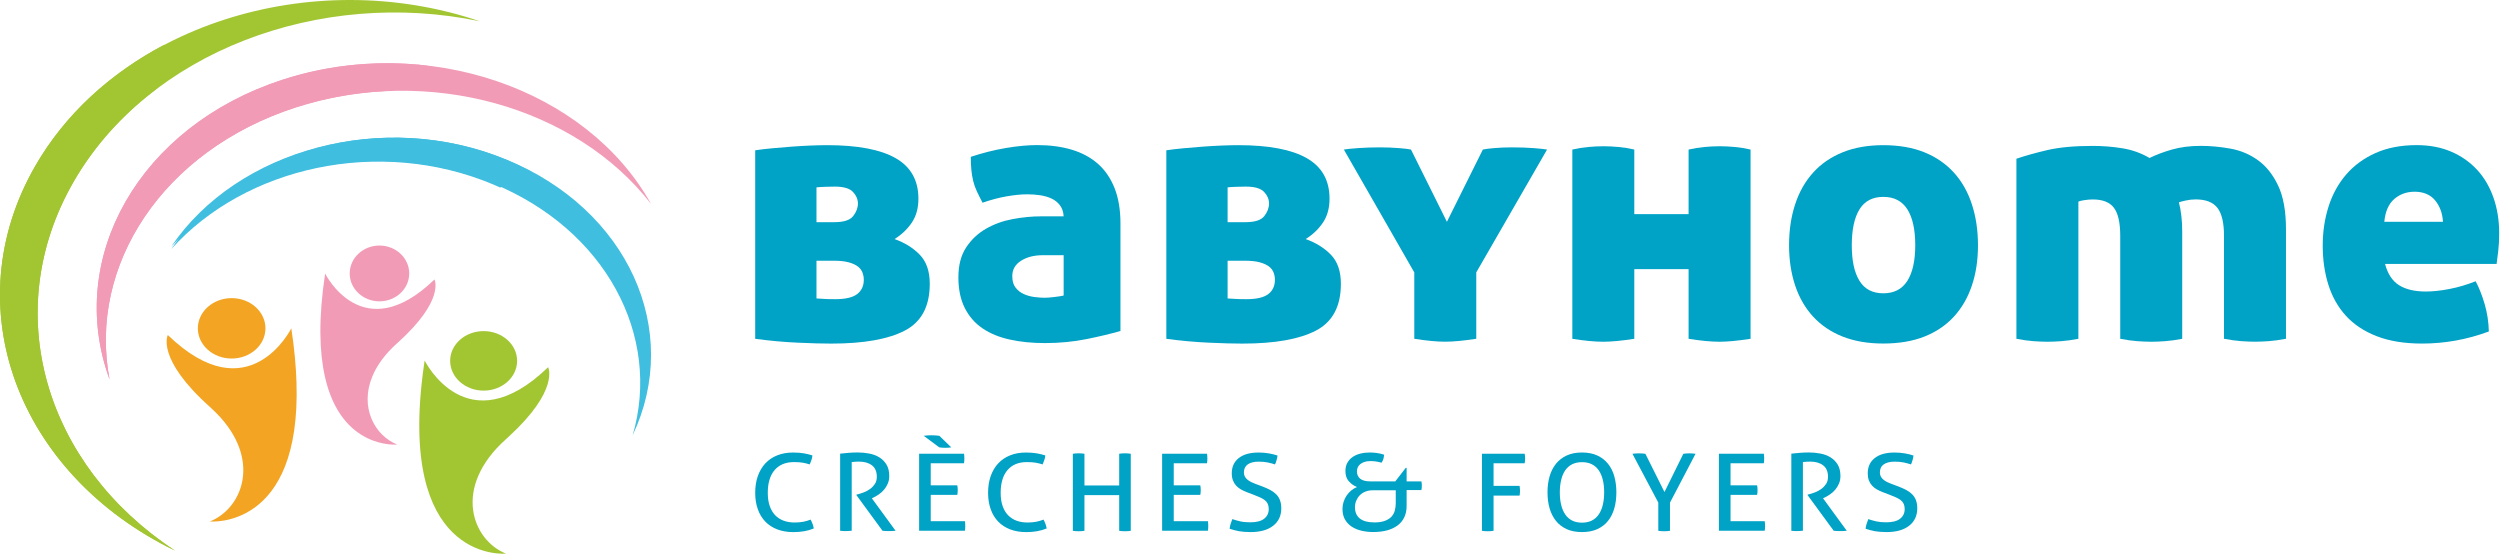
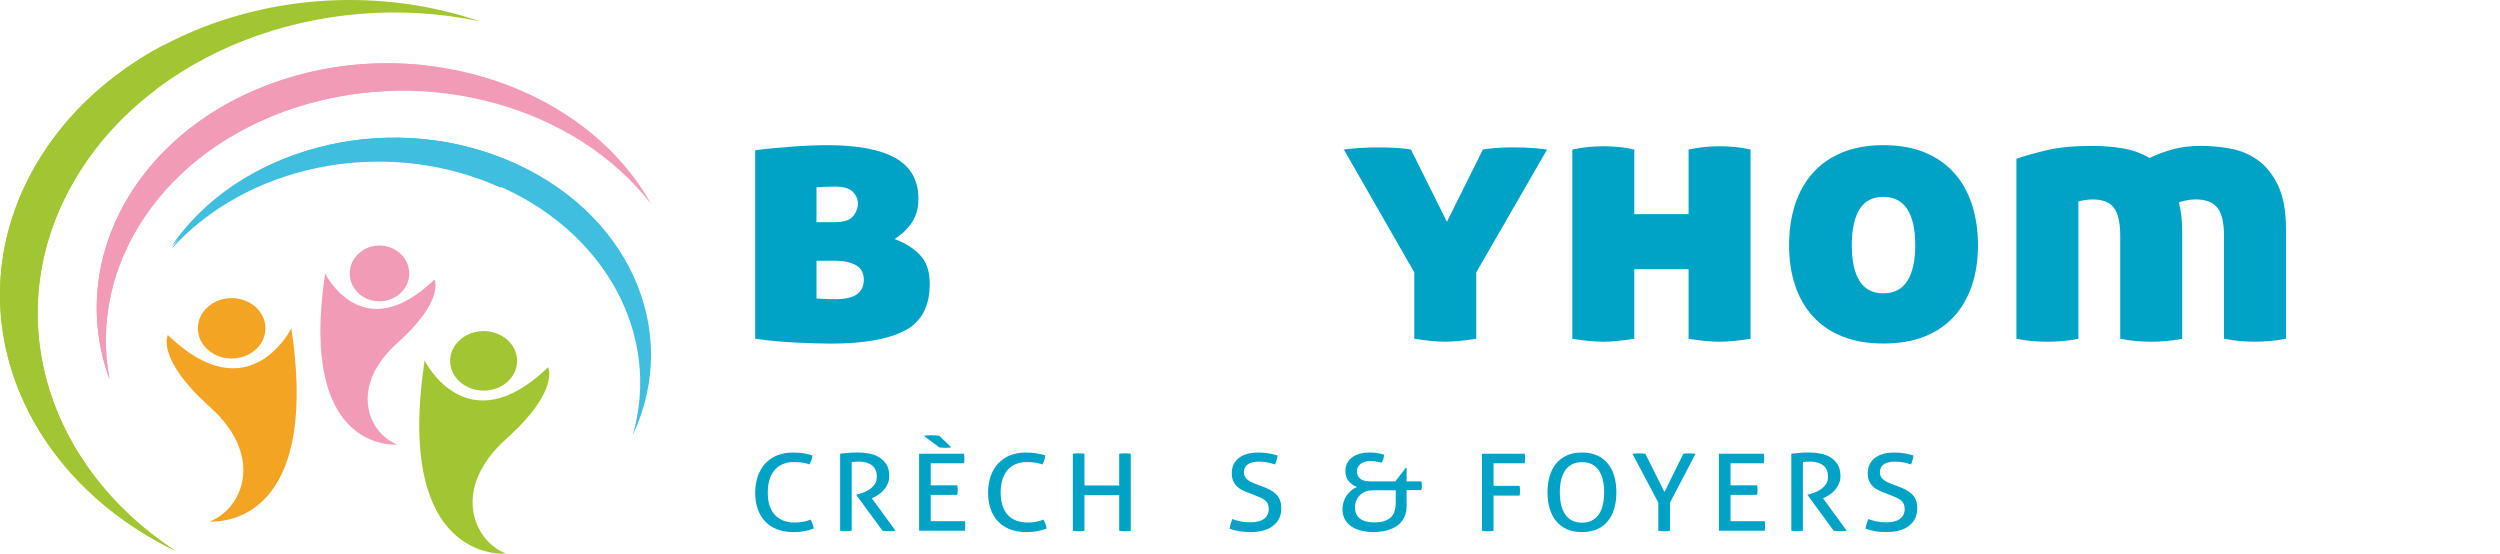
<svg xmlns="http://www.w3.org/2000/svg" width="672" height="149" viewBox="0 0 672 149" fill="none">
  <path d="M132.325 49.243C162.819 61.701 177.869 90.292 170.054 117C183.436 88.807 168.863 56.263 135.994 42.837C103.126 29.405 63.871 39.95 46 66.313C65.948 44.563 101.831 36.785 132.325 49.243Z" fill="#40BEE0" />
  <path d="M79.503 28.904C115.279 17.31 154.899 28.852 175 54.826C157.745 23.832 114.631 8.921 76.069 21.419C37.506 33.916 17.473 69.303 29.46 102C23.597 71.409 43.727 40.498 79.503 28.896V28.904Z" fill="#F29BB7" />
  <path d="M19.775 48.889C39.919 13.907 85.996 -3.296 129 5.727C83.614 -9.698 31.179 6.952 9.469 44.653C-12.241 82.354 4.661 127.428 47.079 148C12.096 125.06 -0.362 83.856 19.782 48.881L19.775 48.889Z" fill="#A2C632" />
  <path d="M110 73.504C110 77.644 106.416 81 101.996 81C97.576 81 94 77.644 94 73.504C94 69.364 97.584 66 101.996 66C106.409 66 110 69.364 110 73.504Z" fill="#F29BB7" />
  <path d="M139 96.996C139 101.413 134.965 105 130 105C125.035 105 121 101.413 121 96.996C121 92.58 125.028 89 130 89C134.972 89 139 92.58 139 96.996Z" fill="#A2C632" />
  <path d="M106.776 92.234C103.491 95.168 101.361 98.162 100.14 101.052C96.55 109.543 100.795 117.125 106.776 119.494C106.776 119.494 91.791 120.946 87.344 101.298C85.855 94.699 85.549 85.732 87.396 73.525C87.396 73.525 97.421 93.82 116.794 75.118C116.794 75.118 119.691 80.689 106.776 92.234Z" fill="#F29BB7" />
  <path d="M56.42 140.169C64.829 136.833 70.192 124.387 59.25 112.195C58.401 111.256 57.463 110.318 56.42 109.379C41.837 96.345 45.107 90.052 45.107 90.052C66.981 111.182 78.302 88.257 78.302 88.257C79.114 93.604 79.554 98.401 79.695 102.706C80.999 142.545 56.42 140.169 56.42 140.169Z" fill="#F2A422" />
  <path d="M62.267 96.375C67.285 96.375 71.353 92.74 71.353 88.257C71.353 83.773 67.285 80.138 62.267 80.138C57.248 80.138 53.18 83.773 53.18 88.257C53.18 92.74 57.248 96.375 62.267 96.375Z" fill="#F2A422" />
  <path d="M136.754 117.363C136.508 117.587 136.277 117.803 136.024 118.034C121.434 131.068 126.967 145.226 136.024 148.816C136.024 148.816 108.347 151.49 113.293 103.562C113.509 101.44 113.792 99.228 114.142 96.904C114.142 96.904 125.456 119.829 147.338 98.706C147.338 98.706 150.481 104.784 136.754 117.363Z" fill="#A2C632" />
  <path d="M134.465 50.42C137.141 48.885 139.996 47.495 143 46.283C140.809 45.085 138.52 43.972 136.127 42.974C103.21 29.227 63.897 40.019 46 67C65.977 44.74 101.913 36.78 132.452 49.529C133.131 49.813 133.802 50.121 134.465 50.42Z" fill="#40BEE0" />
  <path d="M115 17.664C102.233 16.125 88.835 17.216 75.941 21.407C37.477 33.907 17.494 69.298 29.451 102C23.603 71.405 43.682 40.489 79.367 28.886C87.341 26.294 95.515 24.866 103.608 24.485C106.982 21.99 110.801 19.704 114.993 17.657L115 17.664Z" fill="#F29BB7" />
  <path d="M19.749 48.869C25.423 38.992 33.163 30.535 42.319 23.684C42.282 23.094 42.252 22.512 42.252 21.914C42.252 18.507 42.926 15.183 44.193 12C29.689 19.628 17.468 30.692 9.453 44.64C-12.22 82.346 4.653 127.425 47 148C12.075 125.057 -0.361 83.847 19.749 48.869Z" fill="#A2C632" />
  <path d="M203.01 40.4C204.32 40.2 205.83 40.02 207.54 39.86C209.25 39.7 210.99 39.55 212.76 39.42C214.53 39.29 216.26 39.19 217.94 39.12C219.62 39.06 221.08 39.02 222.33 39.02C230.54 39.02 236.69 40.19 240.76 42.52C244.83 44.85 246.87 48.48 246.87 53.41C246.87 55.91 246.29 58.03 245.14 59.77C243.99 61.51 242.43 63.01 240.46 64.26C243.22 65.25 245.49 66.66 247.26 68.5C249.03 70.34 249.92 72.94 249.92 76.29C249.92 82.34 247.69 86.53 243.22 88.86C238.75 91.19 232.14 92.36 223.41 92.36C221.11 92.36 218.1 92.28 214.39 92.11C210.68 91.94 206.88 91.6 203 91.07V40.4H203.01ZM219.47 59.72H224.3C226.8 59.72 228.47 59.18 229.33 58.09C230.18 57.01 230.61 55.87 230.61 54.69C230.61 53.57 230.17 52.54 229.28 51.59C228.39 50.64 226.77 50.16 224.4 50.16C223.68 50.16 222.84 50.18 221.89 50.21C220.94 50.24 220.13 50.29 219.47 50.36V59.73V59.72ZM219.47 70.07V80.22C219.67 80.22 220.19 80.25 221.05 80.32C221.9 80.39 223.05 80.42 224.5 80.42C227.26 80.42 229.23 79.96 230.42 79.04C231.6 78.12 232.19 76.84 232.19 75.2C232.19 74.54 232.07 73.9 231.84 73.28C231.61 72.66 231.2 72.11 230.61 71.65C230.02 71.19 229.2 70.81 228.15 70.52C227.1 70.22 225.72 70.08 224.01 70.08H219.48L219.47 70.07Z" fill="#00A2C6" />
-   <path d="M257.62 74.51C257.62 71.29 258.31 68.63 259.69 66.53C261.07 64.43 262.84 62.75 265.01 61.5C267.18 60.25 269.58 59.38 272.21 58.89C274.84 58.4 277.4 58.15 279.9 58.15H285.91C285.84 56.97 285.52 55.98 284.92 55.19C284.33 54.4 283.57 53.79 282.65 53.37C281.73 52.94 280.71 52.65 279.59 52.48C278.47 52.32 277.32 52.23 276.14 52.23C274.56 52.23 272.72 52.41 270.62 52.77C268.52 53.13 266.35 53.71 264.11 54.49C263.52 53.37 263.01 52.36 262.58 51.43C262.15 50.51 261.82 49.57 261.59 48.62C261.36 47.67 261.2 46.68 261.1 45.66C261 44.64 260.95 43.48 260.95 42.16C264.1 41.11 267.24 40.32 270.36 39.79C273.48 39.26 276.29 39 278.79 39C282.21 39 285.3 39.41 288.06 40.23C290.82 41.05 293.17 42.32 295.11 44.02C297.05 45.73 298.54 47.91 299.6 50.58C300.65 53.24 301.18 56.41 301.18 60.09V88.97C298.68 89.69 295.66 90.42 292.11 91.14C288.56 91.86 284.82 92.22 280.87 92.22C277.45 92.22 274.31 91.91 271.46 91.28C268.6 90.66 266.15 89.65 264.12 88.27C262.08 86.89 260.49 85.07 259.34 82.8C258.19 80.53 257.61 77.76 257.61 74.47L257.62 74.51ZM280.89 80.03C281.48 80.03 282.33 79.97 283.45 79.83C284.57 79.7 285.39 79.57 285.91 79.44V68.6H280.29C277.99 68.6 276.05 69.09 274.47 70.08C272.89 71.07 272.1 72.45 272.1 74.22C272.1 75.54 272.4 76.57 272.99 77.32C273.58 78.08 274.32 78.65 275.21 79.05C276.1 79.45 277.05 79.71 278.07 79.84C279.09 79.97 280.02 80.04 280.88 80.04L280.89 80.03Z" fill="#00A2C6" />
-   <path d="M313.52 40.4C314.83 40.2 316.34 40.02 318.05 39.86C319.76 39.7 321.5 39.55 323.27 39.42C325.04 39.29 326.77 39.19 328.45 39.12C330.13 39.06 331.59 39.02 332.84 39.02C341.05 39.02 347.2 40.19 351.27 42.52C355.34 44.85 357.38 48.48 357.38 53.41C357.38 55.91 356.8 58.03 355.65 59.77C354.5 61.51 352.94 63.01 350.97 64.26C353.73 65.25 356 66.66 357.77 68.5C359.54 70.34 360.43 72.94 360.43 76.29C360.43 82.34 358.2 86.53 353.73 88.86C349.26 91.19 342.65 92.36 333.92 92.36C331.62 92.36 328.61 92.28 324.9 92.11C321.19 91.94 317.39 91.6 313.51 91.07V40.4H313.52ZM329.98 59.72H334.81C337.31 59.72 338.98 59.18 339.84 58.09C340.69 57.01 341.12 55.87 341.12 54.69C341.12 53.57 340.68 52.54 339.79 51.59C338.9 50.64 337.28 50.16 334.91 50.16C334.19 50.16 333.35 50.18 332.4 50.21C331.45 50.24 330.64 50.29 329.98 50.36V59.73V59.72ZM329.98 70.07V80.22C330.18 80.22 330.7 80.25 331.56 80.32C332.41 80.39 333.56 80.42 335.01 80.42C337.77 80.42 339.74 79.96 340.93 79.04C342.11 78.12 342.7 76.84 342.7 75.2C342.7 74.54 342.58 73.9 342.35 73.28C342.12 72.66 341.71 72.11 341.12 71.65C340.53 71.19 339.71 70.81 338.66 70.52C337.61 70.22 336.23 70.08 334.52 70.08H329.99L329.98 70.07Z" fill="#00A2C6" />
  <path d="M398.59 40.2C399.12 40.07 400.12 39.94 401.6 39.81C403.08 39.68 404.67 39.61 406.38 39.61C408.55 39.61 410.49 39.68 412.2 39.81C413.91 39.94 415.12 40.07 415.85 40.2L396.82 73.22V91.06C395.11 91.32 393.57 91.52 392.19 91.65C390.81 91.78 389.56 91.85 388.44 91.85C387.32 91.85 386.07 91.78 384.69 91.65C383.31 91.52 381.8 91.32 380.16 91.06V73.22L361.23 40.2C361.95 40.07 363.22 39.94 365.03 39.81C366.84 39.68 368.83 39.61 370.99 39.61C372.7 39.61 374.37 39.68 376.02 39.81C377.66 39.94 378.75 40.07 379.27 40.2L388.93 59.62L398.59 40.2Z" fill="#00A2C6" />
  <path d="M453.89 72.34H439.3V91.07C437.59 91.33 436.05 91.53 434.67 91.66C433.29 91.79 432.04 91.86 430.92 91.86C429.8 91.86 428.55 91.79 427.17 91.66C425.79 91.53 424.28 91.33 422.64 91.07V40.2C424.08 39.87 425.51 39.64 426.93 39.51C428.34 39.38 429.71 39.31 431.02 39.31C432.27 39.31 433.62 39.38 435.06 39.51C436.5 39.64 437.92 39.87 439.3 40.2V57.55H453.89V40.2C455.33 39.87 456.76 39.64 458.18 39.51C459.59 39.38 460.96 39.31 462.27 39.31C463.58 39.31 464.87 39.38 466.31 39.51C467.75 39.64 469.17 39.87 470.55 40.2V91.07C468.84 91.33 467.3 91.53 465.92 91.66C464.54 91.79 463.29 91.86 462.17 91.86C461.05 91.86 459.8 91.79 458.42 91.66C457.04 91.53 455.53 91.33 453.89 91.07V72.34Z" fill="#00A2C6" />
  <path d="M480.9 65.93C480.9 61.92 481.44 58.26 482.53 54.94C483.61 51.62 485.22 48.78 487.36 46.41C489.49 44.04 492.14 42.22 495.3 40.94C498.46 39.66 502.1 39.02 506.24 39.02C510.38 39.02 514.13 39.66 517.28 40.94C520.44 42.22 523.08 44.05 525.22 46.41C527.36 48.77 528.97 51.62 530.05 54.94C531.13 58.26 531.68 61.92 531.68 65.93C531.68 69.94 531.14 73.47 530.05 76.72C528.97 79.97 527.35 82.77 525.22 85.1C523.08 87.43 520.44 89.22 517.28 90.47C514.13 91.72 510.44 92.34 506.24 92.34C502.04 92.34 498.45 91.71 495.3 90.47C492.15 89.22 489.5 87.43 487.36 85.1C485.22 82.77 483.61 79.97 482.53 76.72C481.45 73.47 480.9 69.87 480.9 65.93ZM514.82 65.93C514.82 61.72 514.11 58.5 512.7 56.27C511.29 54.04 509.13 52.92 506.24 52.92C503.35 52.92 501.21 54.04 499.83 56.27C498.45 58.51 497.76 61.73 497.76 65.93C497.76 70.13 498.45 73.26 499.83 75.49C501.21 77.73 503.34 78.84 506.24 78.84C509.14 78.84 511.28 77.72 512.7 75.49C514.11 73.26 514.82 70.07 514.82 65.93Z" fill="#00A2C6" />
  <path d="M562.53 39.22C565.22 39.22 567.89 39.43 570.51 39.86C573.14 40.29 575.57 41.16 577.8 42.47C579.51 41.62 581.51 40.86 583.81 40.2C586.11 39.54 588.71 39.21 591.6 39.21C594.16 39.21 596.81 39.46 599.54 39.95C602.27 40.44 604.73 41.48 606.93 43.06C609.13 44.64 610.94 46.9 612.35 49.86C613.76 52.82 614.47 56.73 614.47 61.59V91.06C612.76 91.39 611.22 91.6 609.84 91.7C608.46 91.8 607.24 91.85 606.19 91.85C605.07 91.85 603.82 91.8 602.44 91.7C601.06 91.6 599.51 91.39 597.81 91.06V63.36C597.81 59.88 597.22 57.38 596.04 55.87C594.86 54.36 592.92 53.6 590.22 53.6C589.3 53.6 588.4 53.7 587.51 53.9C586.62 54.1 586.01 54.26 585.69 54.39C586.28 56.69 586.58 59.32 586.58 62.28V91.07C584.87 91.4 583.33 91.61 581.95 91.71C580.57 91.81 579.35 91.86 578.3 91.86C577.18 91.86 575.93 91.81 574.55 91.71C573.17 91.61 571.63 91.4 569.92 91.07V63.37C569.92 59.89 569.36 57.39 568.24 55.88C567.12 54.37 565.22 53.61 562.52 53.61C561.8 53.61 561.02 53.68 560.2 53.81C559.38 53.94 558.87 54.07 558.67 54.2V91.07C556.96 91.4 555.42 91.61 554.04 91.71C552.66 91.81 551.44 91.86 550.39 91.86C549.27 91.86 548.02 91.81 546.64 91.71C545.26 91.61 543.72 91.4 542.01 91.07V42.67C544.31 41.88 547.07 41.11 550.29 40.35C553.51 39.6 557.58 39.22 562.51 39.22H562.53Z" fill="#00A2C6" />
-   <path d="M641.1 70.96C641.82 73.66 643.09 75.56 644.89 76.68C646.7 77.8 649.08 78.36 652.04 78.36C653.95 78.36 656.08 78.13 658.45 77.67C660.82 77.21 663.15 76.52 665.45 75.6C666.37 77.31 667.17 79.35 667.87 81.71C668.56 84.08 668.94 86.54 669 89.1C663.15 91.27 657.17 92.35 651.06 92.35C646.33 92.35 642.27 91.69 638.89 90.38C635.5 89.07 632.74 87.24 630.61 84.91C628.47 82.58 626.9 79.8 625.88 76.58C624.86 73.36 624.35 69.84 624.35 66.03C624.35 62.22 624.88 58.77 625.93 55.48C626.98 52.19 628.56 49.34 630.66 46.9C632.76 44.47 635.39 42.55 638.55 41.13C641.71 39.72 645.38 39.01 649.59 39.01C653.07 39.01 656.18 39.6 658.91 40.78C661.64 41.96 663.95 43.59 665.86 45.66C667.77 47.73 669.23 50.23 670.25 53.15C671.27 56.07 671.78 59.25 671.78 62.66C671.78 64.43 671.7 66.03 671.53 67.44C671.36 68.85 671.22 70.02 671.09 70.94H641.12L641.1 70.96ZM648.98 51.54C646.88 51.54 645.07 52.2 643.56 53.51C642.05 54.83 641.16 56.86 640.9 59.62H656.67C656.54 57.32 655.83 55.4 654.55 53.85C653.27 52.31 651.41 51.53 648.98 51.53V51.54Z" fill="#00A2C6" />
  <path d="M217.89 139.66C218.34 140.49 218.62 141.28 218.74 142.05C217.89 142.4 217.01 142.65 216.12 142.8C215.22 142.95 214.26 143.03 213.22 143.03C211.63 143.03 210.2 142.78 208.93 142.3C207.66 141.81 206.58 141.11 205.71 140.2C204.83 139.29 204.16 138.18 203.7 136.87C203.23 135.57 203 134.1 203 132.46C203 130.82 203.23 129.32 203.7 127.98C204.17 126.65 204.84 125.51 205.71 124.57C206.59 123.63 207.65 122.9 208.92 122.4C210.18 121.89 211.6 121.64 213.16 121.64C214.32 121.64 215.32 121.72 216.15 121.87C216.98 122.02 217.73 122.21 218.38 122.42C218.34 122.86 218.25 123.27 218.12 123.64C217.99 124.01 217.83 124.41 217.65 124.84C217.34 124.74 217.05 124.66 216.76 124.58C216.47 124.5 216.17 124.44 215.84 124.38C215.51 124.32 215.15 124.28 214.76 124.25C214.36 124.22 213.91 124.21 213.4 124.21C211.18 124.21 209.46 124.92 208.23 126.34C207 127.76 206.38 129.81 206.38 132.47C206.38 133.83 206.55 135.01 206.9 136.01C207.25 137.01 207.73 137.83 208.36 138.49C208.99 139.14 209.75 139.63 210.63 139.96C211.52 140.29 212.51 140.45 213.61 140.45C214.46 140.45 215.24 140.38 215.93 140.25C216.62 140.12 217.27 139.92 217.88 139.67L217.89 139.66Z" fill="#00A2C6" />
  <path d="M225.85 121.94C226.3 121.9 226.7 121.86 227.07 121.82C227.44 121.78 227.8 121.75 228.15 121.72C228.51 121.69 228.88 121.67 229.26 121.65C229.65 121.63 230.07 121.62 230.54 121.62C231.58 121.62 232.61 121.72 233.62 121.91C234.64 122.1 235.54 122.44 236.34 122.92C237.13 123.4 237.78 124.05 238.28 124.86C238.78 125.68 239.03 126.71 239.03 127.96C239.03 128.71 238.9 129.39 238.63 130C238.37 130.61 238.03 131.16 237.62 131.64C237.21 132.12 236.75 132.54 236.23 132.89C235.71 133.25 235.21 133.54 234.72 133.77L234.35 133.94L240.73 142.67C240.18 142.73 239.56 142.76 238.87 142.76C238.32 142.76 237.77 142.73 237.22 142.67L230.2 133.08V132.96L230.44 132.9C230.99 132.77 231.57 132.58 232.18 132.35C232.79 132.12 233.36 131.82 233.87 131.44C234.39 131.07 234.82 130.61 235.17 130.09C235.52 129.56 235.69 128.92 235.69 128.17C235.69 126.79 235.26 125.76 234.39 125.09C233.52 124.42 232.36 124.08 230.89 124.08C230.54 124.08 230.22 124.08 229.93 124.11C229.63 124.13 229.3 124.16 228.94 124.2V142.66C228.72 142.68 228.47 142.7 228.19 142.72C227.92 142.74 227.66 142.75 227.41 142.75C227.16 142.75 226.9 142.75 226.62 142.74C226.33 142.74 226.07 142.71 225.83 142.67V121.94H225.85Z" fill="#00A2C6" />
  <path d="M247.07 121.97H259.13C259.19 122.35 259.22 122.78 259.22 123.24C259.22 123.45 259.22 123.67 259.2 123.9C259.19 124.13 259.16 124.34 259.12 124.53H250.18V130.46H257.32C257.36 130.65 257.39 130.86 257.41 131.08C257.43 131.3 257.44 131.52 257.44 131.73C257.44 131.94 257.43 132.16 257.41 132.39C257.39 132.62 257.36 132.83 257.32 133.02H250.18V140.1H259.37C259.43 140.48 259.46 140.91 259.46 141.37C259.46 141.58 259.46 141.8 259.44 142.03C259.43 142.26 259.4 142.47 259.36 142.66H247.06V121.95L247.07 121.97ZM248.29 117.14C248.57 117.1 248.9 117.07 249.25 117.04C249.61 117.01 249.97 117 250.33 117C250.69 117 251.07 117.01 251.44 117.04C251.82 117.07 252.17 117.1 252.49 117.14L255.7 120.25C255.23 120.33 254.71 120.37 254.14 120.37C253.85 120.37 253.57 120.37 253.29 120.34C253 120.32 252.73 120.29 252.47 120.25L248.29 117.14Z" fill="#00A2C6" />
  <path d="M280.49 139.66C280.94 140.49 281.22 141.28 281.34 142.05C280.49 142.4 279.61 142.65 278.72 142.8C277.82 142.95 276.86 143.03 275.82 143.03C274.23 143.03 272.8 142.78 271.53 142.3C270.26 141.81 269.18 141.11 268.31 140.2C267.43 139.29 266.76 138.18 266.3 136.87C265.83 135.57 265.6 134.1 265.6 132.46C265.6 130.82 265.83 129.32 266.3 127.98C266.77 126.65 267.44 125.51 268.31 124.57C269.19 123.63 270.25 122.9 271.52 122.4C272.78 121.89 274.2 121.64 275.76 121.64C276.92 121.64 277.92 121.72 278.75 121.87C279.58 122.02 280.33 122.21 280.98 122.42C280.94 122.86 280.85 123.27 280.72 123.64C280.59 124.01 280.43 124.41 280.25 124.84C279.94 124.74 279.65 124.66 279.36 124.58C279.07 124.5 278.77 124.44 278.44 124.38C278.11 124.32 277.75 124.28 277.36 124.25C276.96 124.22 276.51 124.21 276 124.21C273.78 124.21 272.06 124.92 270.83 126.34C269.6 127.76 268.98 129.81 268.98 132.47C268.98 133.83 269.15 135.01 269.5 136.01C269.85 137.01 270.33 137.83 270.96 138.49C271.59 139.14 272.35 139.63 273.23 139.96C274.12 140.29 275.11 140.45 276.21 140.45C277.06 140.45 277.84 140.38 278.53 140.25C279.22 140.12 279.87 139.92 280.48 139.67L280.49 139.66Z" fill="#00A2C6" />
  <path d="M288.4 121.97C288.64 121.93 288.9 121.9 289.16 121.88C289.42 121.86 289.69 121.85 289.95 121.85C290.21 121.85 290.48 121.86 290.74 121.88C291 121.9 291.26 121.93 291.5 121.97V130.49H300.84V121.97C301.06 121.93 301.31 121.9 301.57 121.88C301.83 121.86 302.1 121.85 302.36 121.85C302.62 121.85 302.89 121.86 303.17 121.88C303.44 121.9 303.7 121.93 303.95 121.97V142.68C303.73 142.72 303.48 142.75 303.22 142.77C302.95 142.79 302.68 142.8 302.4 142.8C302.13 142.8 301.87 142.8 301.59 142.77C301.32 142.75 301.07 142.72 300.84 142.68V133.09H291.5V142.68C291.26 142.72 291.01 142.75 290.75 142.77C290.5 142.79 290.23 142.8 289.94 142.8C289.68 142.8 289.41 142.8 289.13 142.77C288.86 142.75 288.61 142.72 288.38 142.68V121.97H288.4Z" fill="#00A2C6" />
-   <path d="M312.39 121.97H324.45C324.51 122.35 324.54 122.78 324.54 123.24C324.54 123.45 324.54 123.67 324.52 123.9C324.51 124.13 324.48 124.34 324.44 124.53H315.5V130.46H322.64C322.68 130.65 322.71 130.86 322.73 131.08C322.75 131.3 322.76 131.52 322.76 131.73C322.76 131.94 322.75 132.16 322.73 132.39C322.71 132.62 322.68 132.83 322.64 133.02H315.5V140.1H324.69C324.75 140.48 324.78 140.91 324.78 141.37C324.78 141.58 324.78 141.8 324.76 142.03C324.75 142.26 324.72 142.47 324.68 142.66H312.38V121.95L312.39 121.97Z" fill="#00A2C6" />
  <path d="M331.26 139.54C331.93 139.77 332.63 139.97 333.37 140.14C334.1 140.31 335 140.4 336.06 140.4C337.73 140.4 338.98 140.08 339.8 139.44C340.62 138.8 341.04 137.93 341.04 136.83C341.04 136.29 340.95 135.83 340.78 135.45C340.61 135.07 340.35 134.74 340 134.46C339.65 134.18 339.22 133.93 338.7 133.7C338.18 133.47 337.58 133.22 336.88 132.95L335.14 132.29C334.55 132.06 334.01 131.81 333.52 131.53C333.03 131.25 332.61 130.91 332.25 130.51C331.89 130.11 331.61 129.64 331.41 129.11C331.21 128.58 331.1 127.95 331.1 127.22C331.1 125.47 331.73 124.11 332.99 123.12C334.25 122.13 336.02 121.64 338.3 121.64C339.28 121.64 340.2 121.72 341.08 121.87C341.95 122.02 342.73 122.22 343.4 122.45C343.3 123.26 343.07 124.05 342.73 124.84C342.18 124.65 341.54 124.48 340.82 124.32C340.1 124.17 339.28 124.09 338.36 124.09C337.08 124.09 336.09 124.34 335.4 124.82C334.71 125.3 334.36 126.04 334.36 127.02C334.36 127.42 334.45 127.78 334.62 128.1C334.79 128.42 335.02 128.69 335.31 128.93C335.59 129.17 335.93 129.39 336.32 129.58C336.71 129.77 337.11 129.94 337.54 130.1L339.25 130.73C340.06 131.04 340.79 131.36 341.42 131.69C342.05 132.02 342.59 132.42 343.04 132.87C343.49 133.32 343.83 133.85 344.06 134.47C344.29 135.08 344.41 135.8 344.41 136.63C344.41 138.61 343.69 140.17 342.24 141.31C340.79 142.45 338.77 143.02 336.17 143.02C335.54 143.02 334.97 143 334.46 142.96C333.95 142.92 333.48 142.86 333.04 142.79C332.6 142.71 332.18 142.62 331.77 142.5C331.36 142.38 330.95 142.26 330.52 142.13C330.56 141.71 330.65 141.28 330.79 140.83C330.93 140.38 331.08 139.96 331.25 139.53L331.26 139.54Z" fill="#00A2C6" />
  <path d="M364.74 126.7C364.74 127.53 365.03 128.18 365.61 128.67C366.19 129.16 367.12 129.4 368.4 129.4H375.05L377.86 125.77H378.1V129.4H382.07C382.15 129.73 382.19 130.1 382.19 130.52C382.19 130.73 382.18 130.94 382.16 131.14C382.14 131.34 382.11 131.54 382.07 131.73H378.1V135.99C378.1 137.16 377.89 138.19 377.46 139.07C377.03 139.95 376.42 140.69 375.63 141.27C374.84 141.85 373.88 142.29 372.78 142.58C371.67 142.87 370.45 143.01 369.1 143.01C368.02 143.01 366.98 142.89 365.99 142.66C365 142.43 364.11 142.07 363.35 141.57C362.59 141.07 361.98 140.43 361.53 139.64C361.08 138.85 360.86 137.9 360.86 136.79C360.86 136.16 360.96 135.53 361.15 134.92C361.34 134.31 361.62 133.74 361.97 133.21C362.33 132.68 362.74 132.22 363.22 131.83C363.7 131.44 364.21 131.13 364.76 130.92C363.88 130.56 363.15 130.03 362.55 129.35C361.95 128.67 361.65 127.75 361.65 126.6C361.65 125.76 361.82 125.02 362.17 124.4C362.52 123.78 362.98 123.26 363.57 122.85C364.16 122.44 364.86 122.13 365.66 121.93C366.46 121.73 367.31 121.63 368.21 121.63C368.74 121.63 369.33 121.67 369.98 121.75C370.63 121.83 371.31 121.98 372.03 122.21C372.01 122.65 371.95 123.04 371.85 123.38C371.75 123.72 371.59 124.05 371.36 124.37C370.83 124.22 370.32 124.11 369.83 124.04C369.34 123.97 368.86 123.94 368.4 123.94C367.73 123.94 367.16 124.02 366.71 124.18C366.25 124.34 365.88 124.56 365.58 124.81C365.28 125.06 365.07 125.36 364.94 125.69C364.81 126.02 364.74 126.35 364.74 126.7ZM369.35 140.43C370.53 140.43 371.5 140.29 372.27 140C373.03 139.71 373.63 139.33 374.06 138.85C374.49 138.37 374.78 137.81 374.94 137.18C375.1 136.55 375.18 135.89 375.18 135.22V131.79H368.98C368.25 131.79 367.59 131.91 367 132.15C366.41 132.39 365.91 132.72 365.5 133.14C365.09 133.56 364.78 134.05 364.55 134.59C364.33 135.14 364.21 135.72 364.21 136.33C364.21 137.66 364.65 138.67 365.52 139.37C366.39 140.07 367.67 140.42 369.34 140.42L369.35 140.43Z" fill="#00A2C6" />
  <path d="M398.35 121.97H409.83C409.87 122.16 409.9 122.37 409.92 122.59C409.94 122.81 409.95 123.03 409.95 123.24C409.95 123.45 409.94 123.67 409.92 123.9C409.9 124.13 409.87 124.34 409.83 124.53H401.47V130.61H408.46C408.5 130.82 408.53 131.04 408.55 131.26C408.57 131.48 408.58 131.7 408.58 131.91C408.58 132.12 408.58 132.34 408.55 132.56C408.52 132.78 408.5 133 408.46 133.21H401.47V142.68C401.23 142.72 400.98 142.75 400.72 142.77C400.47 142.79 400.2 142.8 399.91 142.8C399.65 142.8 399.38 142.8 399.1 142.77C398.82 142.75 398.58 142.72 398.35 142.68V121.97Z" fill="#00A2C6" />
  <path d="M425.24 143.02C423.65 143.02 422.28 142.76 421.12 142.23C419.96 141.7 419 140.96 418.24 140.01C417.48 139.06 416.91 137.93 416.53 136.63C416.15 135.33 415.97 133.89 415.97 132.34C415.97 130.79 416.16 129.36 416.53 128.05C416.91 126.74 417.48 125.62 418.24 124.67C419 123.72 419.96 122.98 421.12 122.44C422.28 121.9 423.65 121.63 425.24 121.63C426.83 121.63 428.2 121.9 429.36 122.44C430.52 122.98 431.48 123.72 432.24 124.67C433 125.62 433.57 126.75 433.93 128.05C434.29 129.35 434.48 130.79 434.48 132.34C434.48 133.89 434.3 135.33 433.93 136.63C433.56 137.94 433 139.06 432.24 140.01C431.48 140.96 430.52 141.7 429.36 142.23C428.2 142.76 426.83 143.02 425.24 143.02ZM425.24 140.49C426.26 140.49 427.14 140.3 427.88 139.93C428.62 139.55 429.24 139.01 429.73 138.3C430.22 137.59 430.58 136.74 430.83 135.74C431.07 134.74 431.2 133.61 431.2 132.34C431.2 131.07 431.08 129.96 430.83 128.96C430.58 127.95 430.22 127.1 429.73 126.4C429.24 125.7 428.63 125.16 427.88 124.79C427.14 124.41 426.26 124.23 425.24 124.23C424.22 124.23 423.34 124.42 422.6 124.79C421.86 125.16 421.24 125.7 420.75 126.4C420.26 127.1 419.9 127.95 419.65 128.96C419.41 129.97 419.28 131.1 419.28 132.34C419.28 133.58 419.4 134.74 419.65 135.74C419.89 136.74 420.26 137.59 420.75 138.3C421.24 139.01 421.85 139.55 422.6 139.93C423.34 140.3 424.22 140.49 425.24 140.49Z" fill="#00A2C6" />
  <path d="M445.76 135.11L438.8 121.98C439.06 121.94 439.35 121.91 439.65 121.89C439.95 121.87 440.26 121.86 440.57 121.86C440.83 121.86 441.12 121.87 441.44 121.89C441.76 121.91 442.04 121.94 442.28 121.98L447.41 132.26L452.48 121.98C452.74 121.94 453.01 121.91 453.27 121.89C453.53 121.87 453.81 121.86 454.09 121.86C454.37 121.86 454.66 121.87 454.94 121.89C455.23 121.91 455.5 121.94 455.76 121.98L448.89 135.11V142.68C448.63 142.72 448.36 142.75 448.1 142.77C447.84 142.79 447.57 142.8 447.31 142.8C447.05 142.8 446.78 142.8 446.5 142.77C446.23 142.75 445.98 142.72 445.75 142.68V135.11H445.76Z" fill="#00A2C6" />
  <path d="M462.06 121.97H474.12C474.18 122.35 474.21 122.78 474.21 123.24C474.21 123.45 474.21 123.67 474.19 123.9C474.18 124.13 474.15 124.34 474.11 124.53H465.17V130.46H472.31C472.35 130.65 472.38 130.86 472.4 131.08C472.42 131.3 472.43 131.52 472.43 131.73C472.43 131.94 472.42 132.16 472.4 132.39C472.38 132.62 472.35 132.83 472.31 133.02H465.17V140.1H474.36C474.42 140.48 474.45 140.91 474.45 141.37C474.45 141.58 474.45 141.8 474.43 142.03C474.42 142.26 474.39 142.47 474.35 142.66H462.05V121.95L462.06 121.97Z" fill="#00A2C6" />
  <path d="M481.53 121.94C481.98 121.9 482.38 121.86 482.75 121.82C483.12 121.78 483.48 121.75 483.83 121.72C484.19 121.69 484.56 121.67 484.94 121.65C485.33 121.63 485.75 121.62 486.22 121.62C487.26 121.62 488.29 121.72 489.3 121.91C490.32 122.1 491.22 122.44 492.02 122.92C492.81 123.4 493.46 124.05 493.96 124.86C494.46 125.68 494.71 126.71 494.71 127.96C494.71 128.71 494.58 129.39 494.31 130C494.04 130.61 493.71 131.16 493.3 131.64C492.89 132.12 492.43 132.54 491.91 132.89C491.39 133.25 490.89 133.54 490.4 133.77L490.03 133.94L496.41 142.67C495.86 142.73 495.24 142.76 494.55 142.76C494 142.76 493.45 142.73 492.9 142.67L485.88 133.08V132.96L486.12 132.9C486.67 132.77 487.25 132.58 487.86 132.35C488.47 132.12 489.03 131.82 489.55 131.44C490.07 131.07 490.5 130.61 490.85 130.09C491.2 129.56 491.37 128.92 491.37 128.17C491.37 126.79 490.94 125.76 490.07 125.09C489.2 124.42 488.04 124.08 486.57 124.08C486.22 124.08 485.9 124.08 485.61 124.11C485.32 124.13 484.99 124.16 484.62 124.2V142.66C484.4 142.68 484.15 142.7 483.87 142.72C483.59 142.74 483.34 142.75 483.09 142.75C482.84 142.75 482.58 142.75 482.3 142.74C482.01 142.74 481.75 142.71 481.51 142.67V121.94H481.53Z" fill="#00A2C6" />
  <path d="M502.2 139.54C502.87 139.77 503.57 139.97 504.31 140.14C505.05 140.31 505.94 140.4 507 140.4C508.67 140.4 509.92 140.08 510.74 139.44C511.56 138.8 511.98 137.93 511.98 136.83C511.98 136.29 511.89 135.83 511.72 135.45C511.55 135.07 511.29 134.74 510.94 134.46C510.59 134.18 510.16 133.93 509.64 133.7C509.12 133.47 508.52 133.22 507.82 132.95L506.08 132.29C505.49 132.06 504.95 131.81 504.46 131.53C503.97 131.25 503.55 130.91 503.19 130.51C502.83 130.11 502.55 129.64 502.35 129.11C502.15 128.58 502.05 127.95 502.05 127.22C502.05 125.47 502.68 124.11 503.94 123.12C505.2 122.13 506.97 121.64 509.25 121.64C510.23 121.64 511.15 121.72 512.03 121.87C512.91 122.02 513.68 122.22 514.35 122.45C514.25 123.26 514.02 124.05 513.68 124.84C513.13 124.65 512.49 124.48 511.77 124.32C511.05 124.17 510.23 124.09 509.31 124.09C508.03 124.09 507.04 124.34 506.35 124.82C505.66 125.3 505.31 126.04 505.31 127.02C505.31 127.42 505.4 127.78 505.57 128.1C505.74 128.42 505.97 128.69 506.26 128.93C506.55 129.17 506.88 129.39 507.27 129.58C507.66 129.77 508.06 129.94 508.49 130.1L510.2 130.73C511.01 131.04 511.74 131.36 512.37 131.69C513 132.02 513.54 132.42 513.99 132.87C514.44 133.32 514.78 133.85 515.01 134.47C515.24 135.08 515.36 135.8 515.36 136.63C515.36 138.61 514.64 140.17 513.19 141.31C511.74 142.45 509.72 143.02 507.12 143.02C506.49 143.02 505.92 143 505.41 142.96C504.9 142.92 504.43 142.86 503.99 142.79C503.55 142.71 503.13 142.62 502.72 142.5C502.31 142.38 501.9 142.26 501.47 142.13C501.51 141.71 501.6 141.28 501.74 140.83C501.88 140.38 502.03 139.96 502.2 139.53V139.54Z" fill="#00A2C6" />
</svg>